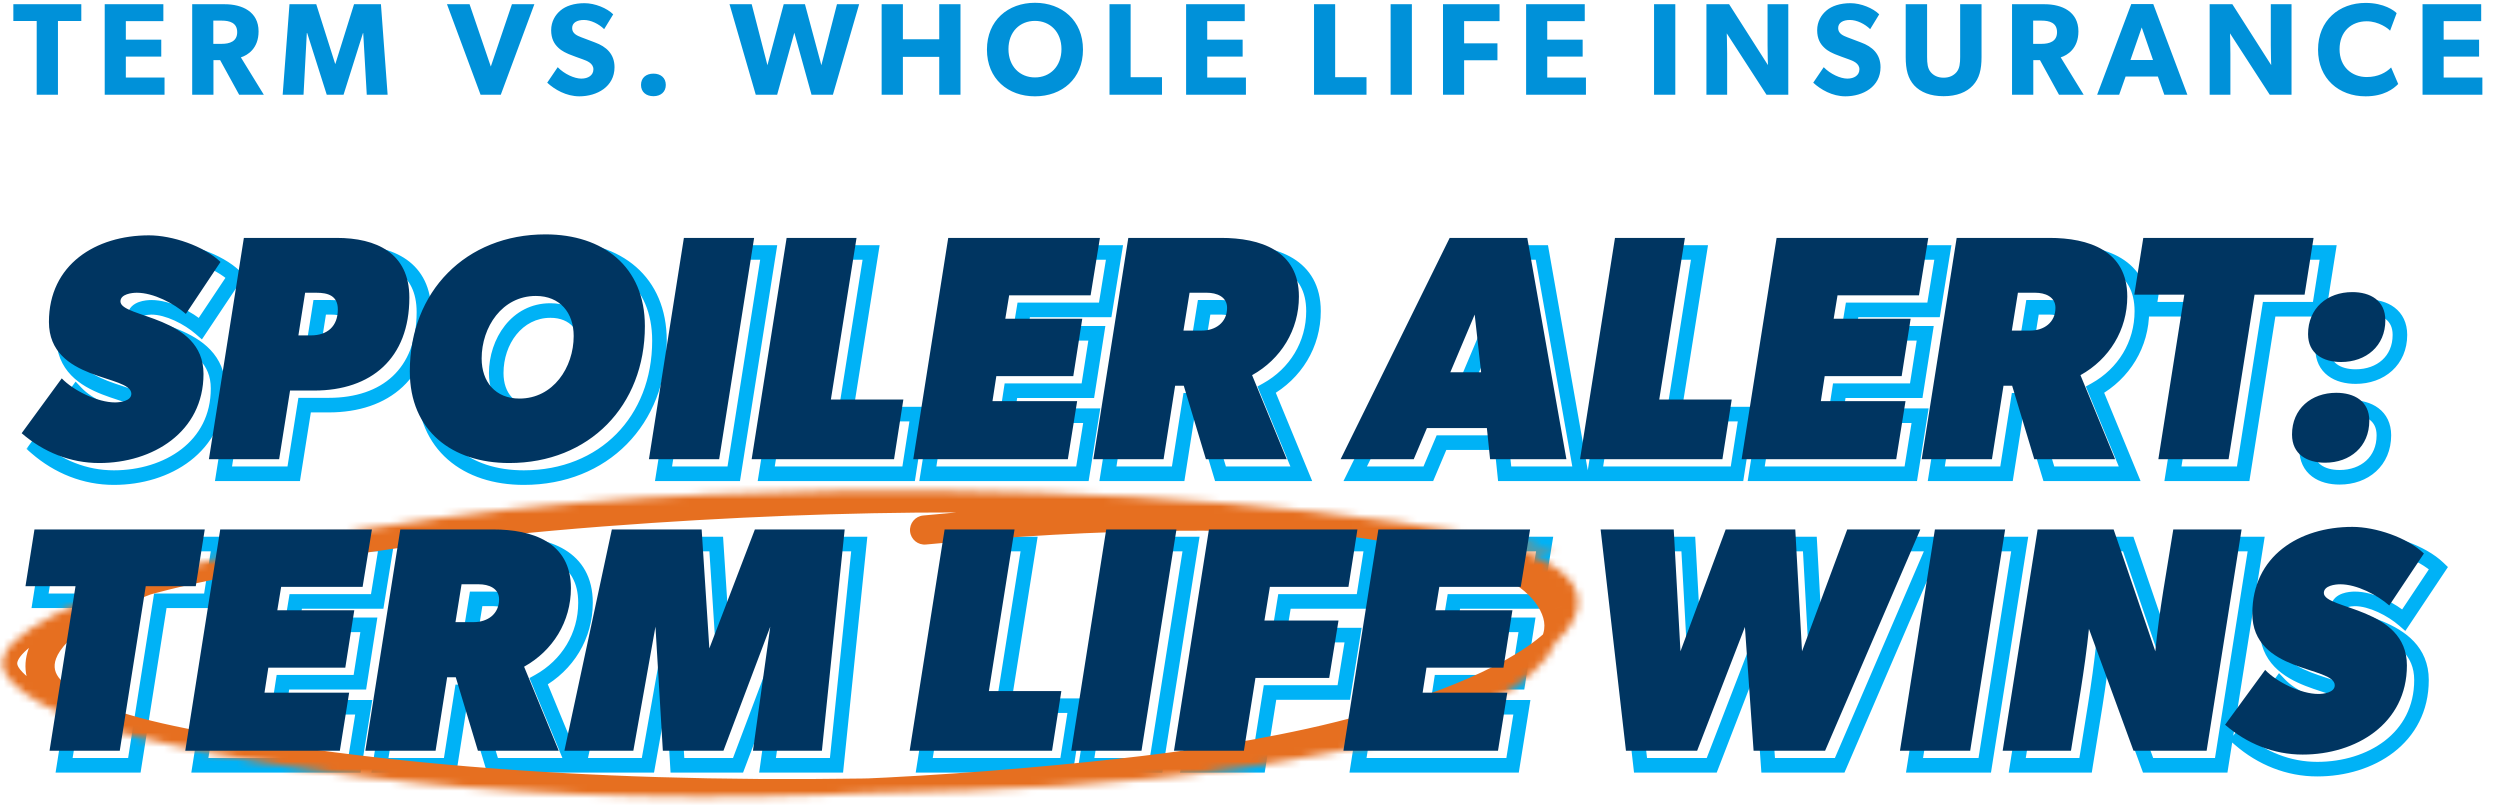
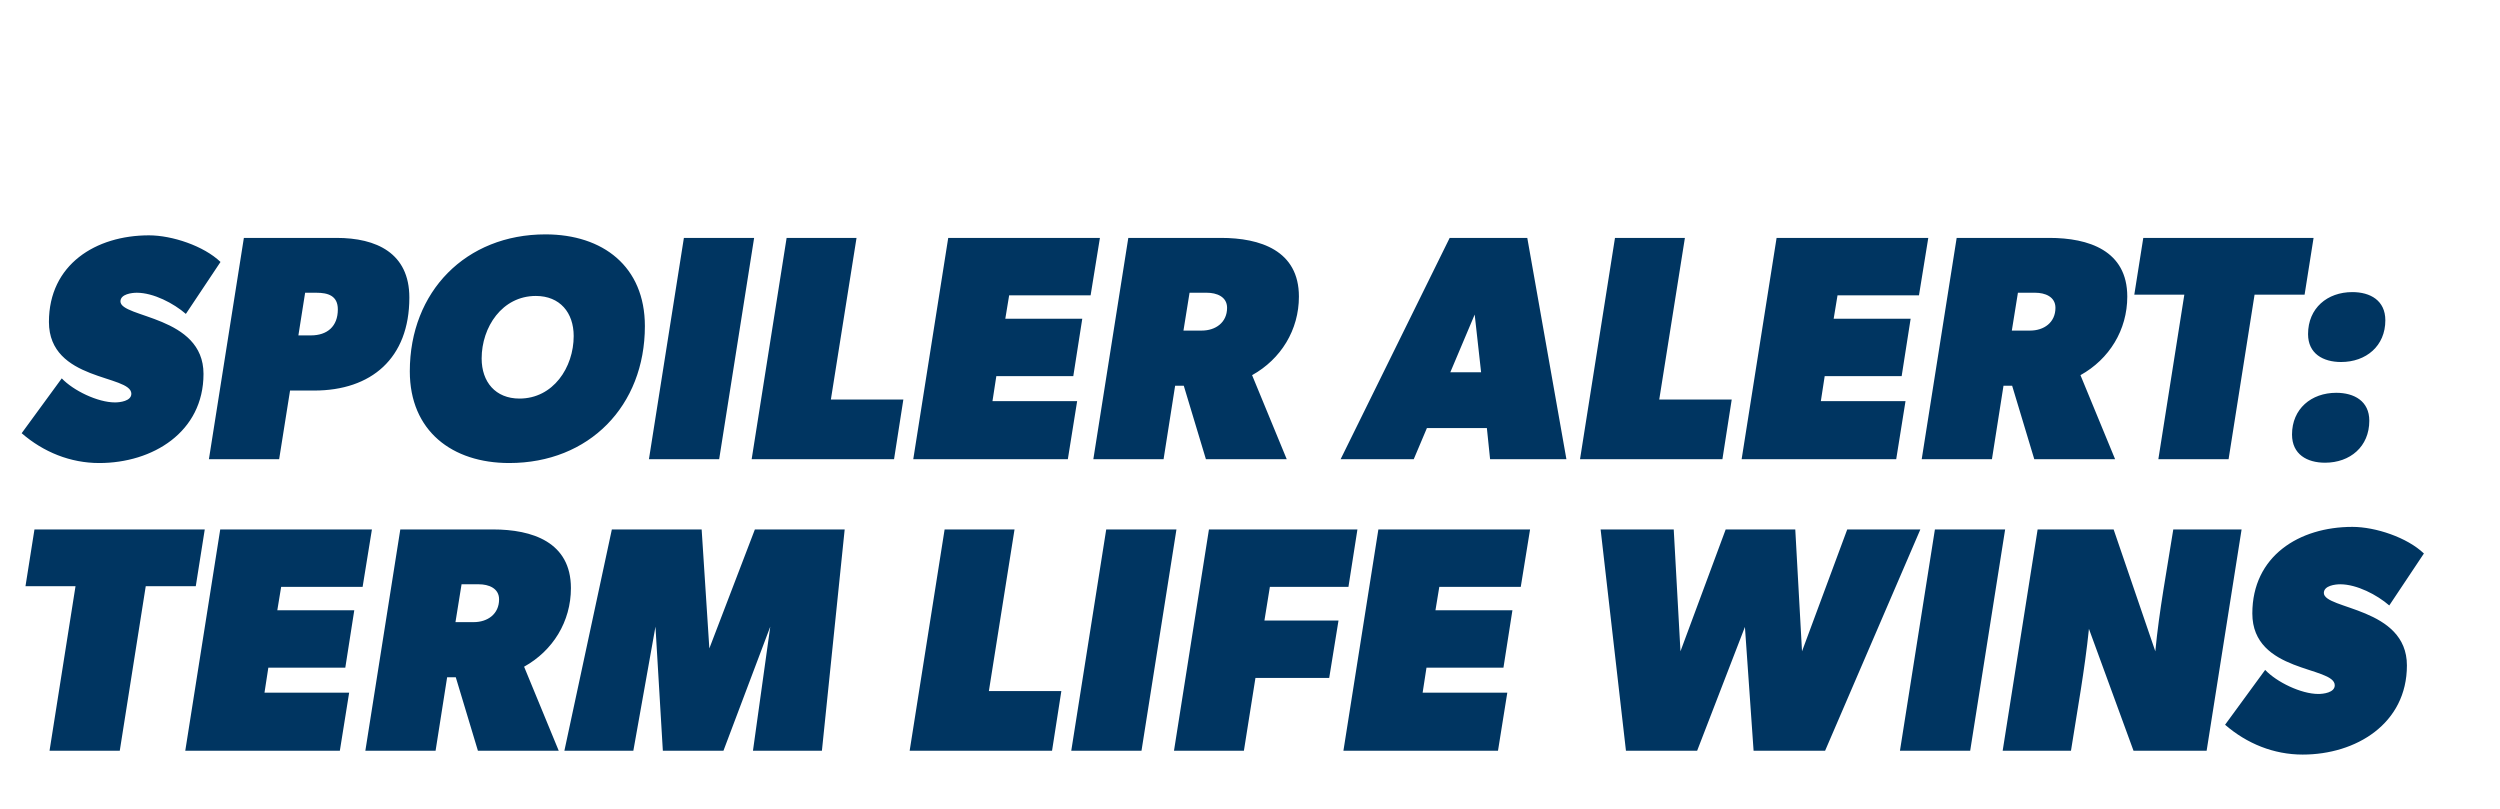
<svg xmlns="http://www.w3.org/2000/svg" width="343" height="111" viewBox="0 0 343 111" fill="none">
-   <path d="M11.155 2.884H7.951V13H5.035V2.884H1.831V0.58H11.155V2.884ZM22.575 13H14.367V0.58H22.413V2.902H17.265V5.44H22.125V7.762H17.265V10.642H22.575V13ZM36.197 13H32.813L30.203 8.248H29.285V13H26.369V0.58H30.833C33.209 0.58 35.477 1.588 35.477 4.306C35.477 6.664 33.965 7.582 33.047 7.87L36.197 13ZM32.543 4.414C32.543 3.118 31.499 2.83 30.419 2.83H29.267V6.016H30.419C31.499 6.016 32.543 5.692 32.543 4.414ZM53.182 13H50.32L49.834 4.54H49.798L47.134 13H44.83L42.148 4.54H42.094L41.644 13H38.782L39.718 0.58H43.39L45.982 8.752H46.018L48.574 0.58H52.264L53.182 13ZM73.315 0.58L68.707 13H65.935L61.327 0.58H64.423L67.339 9.13L70.237 0.58H73.315ZM84.312 9.22C84.312 11.902 81.9 13.216 79.488 13.216C77.688 13.216 76.086 12.28 75.078 11.344L76.518 9.22C77.418 10.156 78.804 10.786 79.758 10.786C80.694 10.786 81.414 10.336 81.414 9.508C81.414 8.662 80.496 8.338 79.956 8.14C79.416 7.942 78.48 7.618 78.066 7.438C77.76 7.294 77.13 7.06 76.59 6.538C76.05 6.034 75.618 5.314 75.618 4.144C75.618 2.956 76.194 2.02 76.914 1.426C77.616 0.832 78.75 0.436 80.19 0.436C81.63 0.436 83.286 1.12 84.132 1.966L82.89 4C82.17 3.28 81.054 2.74 80.118 2.74C79.182 2.74 78.498 3.1 78.498 3.856C78.498 4.612 79.2 4.9 79.758 5.116C80.298 5.332 81.216 5.656 81.612 5.818C83.196 6.394 84.312 7.42 84.312 9.22ZM91.348 11.65C91.348 12.622 90.646 13.198 89.656 13.198C88.648 13.198 87.946 12.622 87.946 11.65C87.946 10.678 88.648 10.102 89.656 10.102C90.646 10.102 91.348 10.678 91.348 11.65ZM117.874 0.58L114.274 13H111.34L108.982 4.486L106.624 13H103.69L100.09 0.58H103.132L105.292 8.95L107.524 0.58H110.44L112.69 8.95L114.832 0.58H117.874ZM131.779 13H128.863V7.798H123.877V13H120.961V0.58H123.877V5.386H128.863V0.58H131.779V13ZM148.585 6.808C148.585 10.822 145.687 13.216 141.997 13.216C138.307 13.216 135.409 10.822 135.409 6.808C135.409 2.794 138.307 0.382 141.997 0.382C145.687 0.382 148.585 2.794 148.585 6.808ZM145.633 6.736C145.633 4.378 144.067 2.866 141.997 2.866C139.927 2.866 138.361 4.36 138.361 6.736C138.361 9.112 139.927 10.624 141.997 10.624C144.067 10.624 145.633 9.112 145.633 6.736ZM159.425 13H152.225V0.58H155.123V10.588H159.425V13ZM170.941 13H162.733V0.58H170.779V2.902H165.631V5.44H170.491V7.762H165.631V10.642H170.941V13ZM187.485 13H180.285V0.58H183.183V10.588H187.485V13ZM193.709 13H190.793V0.58H193.709V13ZM205.737 2.902H200.877V5.944H205.449V8.266H200.877V13H197.979V0.58H205.737V2.902ZM217.591 13H209.383V0.58H217.429V2.902H212.281V5.44H217.141V7.762H212.281V10.642H217.591V13ZM229.852 13H226.936V0.58H229.852V13ZM245.353 13H242.365L236.911 4.576C236.911 4.576 236.965 6.07 236.965 7.384V13H234.121V0.58H237.235L242.563 8.932C242.563 8.932 242.509 7.528 242.509 6.214V0.58H245.353V13ZM258.009 9.22C258.009 11.902 255.597 13.216 253.185 13.216C251.385 13.216 249.783 12.28 248.775 11.344L250.215 9.22C251.115 10.156 252.501 10.786 253.455 10.786C254.391 10.786 255.111 10.336 255.111 9.508C255.111 8.662 254.193 8.338 253.653 8.14C253.113 7.942 252.177 7.618 251.763 7.438C251.457 7.294 250.827 7.06 250.287 6.538C249.747 6.034 249.315 5.314 249.315 4.144C249.315 2.956 249.891 2.02 250.611 1.426C251.313 0.832 252.447 0.436 253.887 0.436C255.327 0.436 256.983 1.12 257.829 1.966L256.587 4C255.867 3.28 254.751 2.74 253.815 2.74C252.879 2.74 252.195 3.1 252.195 3.856C252.195 4.612 252.897 4.9 253.455 5.116C253.995 5.332 254.913 5.656 255.309 5.818C256.893 6.394 258.009 7.42 258.009 9.22ZM271.867 7.816C271.867 9.562 271.561 10.768 270.679 11.722C269.815 12.658 268.465 13.198 266.665 13.198C264.847 13.198 263.515 12.658 262.633 11.722C261.769 10.768 261.463 9.562 261.463 7.816V0.58H264.397V7.816C264.397 8.698 264.469 9.382 264.883 9.886C265.279 10.354 265.855 10.66 266.665 10.66C267.475 10.66 268.051 10.354 268.447 9.886C268.861 9.382 268.933 8.698 268.933 7.816V0.58H271.867V7.816ZM285.879 13H282.495L279.885 8.248H278.967V13H276.051V0.58H280.515C282.891 0.58 285.159 1.588 285.159 4.306C285.159 6.664 283.647 7.582 282.729 7.87L285.879 13ZM282.225 4.414C282.225 3.118 281.181 2.83 280.101 2.83H278.949V6.016H280.101C281.181 6.016 282.225 5.692 282.225 4.414ZM300.11 13H296.942L296.06 10.498H291.632L290.75 13H287.726L292.406 0.562H295.43L300.11 13ZM295.394 8.23L293.846 3.766L292.298 8.23H295.394ZM314.398 13H311.41L305.956 4.576C305.956 4.576 306.01 6.07 306.01 7.384V13H303.166V0.58H306.28L311.608 8.932C311.608 8.932 311.554 7.528 311.554 6.214V0.58H314.398V13ZM329.034 11.524C328.404 12.172 327.09 13.216 324.552 13.216C320.898 13.216 318.036 10.804 318.036 6.808C318.036 2.794 320.934 0.4 324.552 0.4C327.108 0.4 328.494 1.462 328.818 1.804L327.918 4.216C327.684 3.91 326.352 2.92 324.714 2.92C322.608 2.92 320.988 4.324 320.988 6.754C320.988 9.184 322.68 10.57 324.714 10.57C326.262 10.57 327.378 9.958 328.062 9.256L329.034 11.524ZM340.581 13H332.373V0.58H340.419V2.902H335.271V5.44H340.131V7.762H335.271V10.642H340.581V13Z" fill="#0091D9" />
  <mask id="path-2-outside-1_3223_4787" maskUnits="userSpaceOnUse" x="3.426" y="33" width="333" height="74" fill="black">
    <rect fill="white" x="3.426" y="33" width="333" height="74" />
-     <path d="M27.501 45.068C25.829 43.616 23.057 42.164 20.769 42.164C20.109 42.164 18.525 42.34 18.525 43.352C18.525 45.64 29.921 45.288 29.921 53.296C29.921 61.304 22.925 65.528 15.621 65.528C11.661 65.528 7.965 64.032 4.973 61.436L10.473 53.912C12.057 55.584 15.401 57.212 17.777 57.212C18.437 57.212 20.021 57.036 20.021 56.024C20.021 53.384 8.713 54.352 8.713 46.168C8.713 38.292 15.137 34.288 22.441 34.288C25.609 34.288 29.965 35.74 32.253 37.94L27.501 45.068ZM58.163 42.824C58.163 51.184 52.927 55.584 45.095 55.584H41.795L40.299 65H30.663L35.459 34.64H48.175C53.631 34.64 58.163 36.708 58.163 42.824ZM48.351 44.452C48.351 42.56 46.987 42.164 45.403 42.164H43.863L42.939 48.016H44.655C46.899 48.016 48.351 46.784 48.351 44.452ZM90.478 46.74C90.478 57.696 82.822 65.528 71.866 65.528C64.034 65.528 58.226 61.128 58.226 52.944C58.226 41.988 65.926 34.156 76.838 34.156C84.714 34.156 90.478 38.556 90.478 46.74ZM80.71 48.104C80.71 44.892 78.818 42.604 75.518 42.604C70.898 42.604 68.082 46.872 68.082 51.184C68.082 54.396 69.974 56.684 73.274 56.684C77.894 56.684 80.71 52.416 80.71 48.104ZM105.466 34.64L100.67 65H91.034L95.83 34.64H105.466ZM125.94 56.816L124.664 65H105.128L109.924 34.64H119.516L115.996 56.816H125.94ZM152.908 34.64L151.632 42.516H140.456L139.928 45.728H150.488L149.256 53.604H138.696L138.168 57.036H149.784L148.508 65H127.3L132.096 34.64H152.908ZM180.211 42.692C180.211 47.268 177.747 51.272 173.787 53.472L178.539 65H167.451L164.415 54.924H163.227L161.643 65H152.007L156.803 34.64H169.519C174.887 34.64 180.211 36.356 180.211 42.692ZM170.355 44.232C170.355 42.692 168.903 42.164 167.583 42.164H165.207L164.371 47.356H166.879C168.771 47.356 170.355 46.256 170.355 44.232ZM216.911 65H206.439L205.999 60.732H197.771L195.967 65H185.935L200.895 34.64H211.543L216.911 65ZM205.207 53.076L204.327 45.156L200.983 53.076H205.207ZM239.592 56.816L238.316 65H218.78L223.576 34.64H233.168L229.648 56.816H239.592ZM266.56 34.64L265.284 42.516H254.108L253.58 45.728H264.14L262.908 53.604H252.348L251.82 57.036H263.436L262.16 65H240.952L245.748 34.64H266.56ZM293.863 42.692C293.863 47.268 291.399 51.272 287.439 53.472L292.191 65H281.103L278.067 54.924H276.879L275.295 65H265.659L270.455 34.64H283.171C288.539 34.64 293.863 36.356 293.863 42.692ZM284.007 44.232C284.007 42.692 282.555 42.164 281.235 42.164H278.859L278.023 47.356H280.531C282.423 47.356 284.007 46.256 284.007 44.232ZM319.422 34.64L318.19 42.428H311.326L307.762 65H298.126L301.69 42.428H294.826L296.058 34.64H319.422ZM329.269 45.948C329.269 49.468 326.629 51.668 323.197 51.668C320.733 51.668 318.665 50.524 318.665 47.84C318.665 44.276 321.305 42.076 324.737 42.076C327.201 42.076 329.269 43.22 329.269 45.948ZM327.069 59.72C327.069 63.284 324.429 65.484 320.997 65.484C318.533 65.484 316.465 64.34 316.465 61.612C316.465 58.092 319.105 55.892 322.537 55.892C325.001 55.892 327.069 57.036 327.069 59.72ZM30.092 74.64L28.86 82.428H21.996L18.432 105H8.796L12.36 82.428H5.496L6.728 74.64H30.092ZM53.027 74.64L51.751 82.516H40.575L40.047 85.728H50.607L49.375 93.604H38.815L38.287 97.036H49.903L48.627 105H27.419L32.215 74.64H53.027ZM80.33 82.692C80.33 87.268 77.866 91.272 73.906 93.472L78.658 105H67.57L64.534 94.924H63.346L61.762 105H52.126L56.922 74.64H69.638C75.006 74.64 80.33 76.356 80.33 82.692ZM70.474 84.232C70.474 82.692 69.022 82.164 67.702 82.164H65.326L64.49 87.356H66.998C68.89 87.356 70.474 86.256 70.474 84.232ZM117.89 74.64L114.766 105H105.306L107.682 87.972L101.258 105H92.942L91.93 87.972L88.894 105H79.434L85.946 74.64H98.266L99.322 90.964L105.57 74.64H117.89ZM147.617 96.816L146.341 105H126.805L131.601 74.64H141.193L137.673 96.816H147.617ZM163.409 74.64L158.613 105H148.977L153.773 74.64H163.409ZM188.239 74.64L187.007 82.516H176.227L175.479 87.136H185.643L184.367 95.012H174.247L172.663 105H163.071L167.867 74.64H188.239ZM211.925 74.64L210.649 82.516H199.473L198.945 85.728H209.505L208.273 93.604H197.713L197.185 97.036H208.801L207.525 105H186.317L191.113 74.64H211.925ZM265.472 74.64L252.404 105H242.592L241.404 88.016L234.848 105H225.08L221.604 74.64H231.636L232.56 91.36L238.764 74.64H248.312L249.236 91.36L255.44 74.64H265.472ZM277.105 74.64L272.309 105H262.673L267.469 74.64H277.105ZM309.546 74.64L304.75 105H294.718L288.602 88.28C288.03 93.868 287.018 99.412 286.138 105H276.766L281.562 74.64H291.99L297.71 91.36C298.238 85.772 299.294 80.228 300.174 74.64H309.546ZM329.808 85.068C328.136 83.616 325.364 82.164 323.076 82.164C322.416 82.164 320.832 82.34 320.832 83.352C320.832 85.64 332.228 85.288 332.228 93.296C332.228 101.304 325.232 105.528 317.928 105.528C313.968 105.528 310.272 104.032 307.28 101.436L312.78 93.912C314.364 95.584 317.708 97.212 320.084 97.212C320.744 97.212 322.328 97.036 322.328 96.024C322.328 93.384 311.02 94.352 311.02 86.168C311.02 78.292 317.444 74.288 324.748 74.288C327.916 74.288 332.272 75.74 334.56 77.94L329.808 85.068Z" />
  </mask>
-   <path d="M27.501 45.068L26.846 45.823L27.703 46.568L28.333 45.623L27.501 45.068ZM4.973 61.436L4.166 60.846L3.623 61.589L4.318 62.191L4.973 61.436ZM10.473 53.912L11.199 53.224L10.374 52.353L9.666 53.322L10.473 53.912ZM32.253 37.94L33.085 38.495L33.549 37.799L32.947 37.219L32.253 37.94ZM28.157 44.313C27.247 43.523 26.055 42.745 24.783 42.162C23.52 41.583 22.108 41.164 20.769 41.164V43.164C21.719 43.164 22.837 43.471 23.95 43.981C25.054 44.487 26.084 45.161 26.846 45.823L28.157 44.313ZM20.769 41.164C20.382 41.164 19.694 41.212 19.064 41.437C18.481 41.644 17.525 42.179 17.525 43.352H19.525C19.525 43.36 19.523 43.384 19.511 43.412C19.499 43.439 19.487 43.45 19.49 43.447C19.506 43.431 19.573 43.378 19.735 43.321C20.063 43.204 20.497 43.164 20.769 43.164V41.164ZM17.525 43.352C17.525 44.113 18.014 44.618 18.43 44.919C18.852 45.223 19.398 45.466 19.945 45.677C20.501 45.893 21.152 46.111 21.803 46.337C22.466 46.567 23.154 46.814 23.835 47.101C25.209 47.679 26.486 48.392 27.415 49.373C28.317 50.326 28.921 51.563 28.921 53.296H30.921C30.921 51.025 30.102 49.303 28.867 47.998C27.659 46.722 26.087 45.878 24.611 45.257C23.868 44.945 23.131 44.681 22.459 44.448C21.774 44.21 21.18 44.011 20.667 43.812C20.145 43.61 19.802 43.442 19.6 43.297C19.393 43.147 19.525 43.163 19.525 43.352H17.525ZM28.921 53.296C28.921 56.973 27.33 59.745 24.899 61.624C22.443 63.522 19.094 64.528 15.621 64.528V66.528C19.453 66.528 23.254 65.422 26.122 63.206C29.015 60.971 30.921 57.627 30.921 53.296H28.921ZM15.621 64.528C11.922 64.528 8.454 63.132 5.629 60.681L4.318 62.191C7.476 64.932 11.401 66.528 15.621 66.528V64.528ZM5.781 62.026L11.281 54.502L9.666 53.322L4.166 60.846L5.781 62.026ZM9.747 54.6C10.651 55.554 12 56.445 13.408 57.096C14.812 57.746 16.391 58.212 17.777 58.212V56.212C16.788 56.212 15.506 55.864 14.248 55.282C12.995 54.701 11.88 53.942 11.199 53.224L9.747 54.6ZM17.777 58.212C18.165 58.212 18.853 58.164 19.483 57.94C20.066 57.732 21.021 57.197 21.021 56.024H19.021C19.021 56.016 19.024 55.992 19.036 55.964C19.048 55.937 19.06 55.926 19.056 55.929C19.041 55.945 18.973 55.998 18.811 56.056C18.484 56.172 18.05 56.212 17.777 56.212V58.212ZM21.021 56.024C21.021 55.276 20.601 54.742 20.152 54.391C19.721 54.053 19.164 53.8 18.614 53.588C18.053 53.372 17.403 53.164 16.753 52.953C16.092 52.737 15.41 52.51 14.733 52.244C13.37 51.709 12.113 51.044 11.201 50.096C10.318 49.178 9.713 47.952 9.713 46.168H7.713C7.713 48.476 8.523 50.198 9.76 51.483C10.967 52.737 12.538 53.531 14.002 54.106C14.739 54.395 15.47 54.638 16.134 54.854C16.809 55.074 17.396 55.262 17.895 55.454C18.405 55.651 18.732 55.819 18.919 55.965C19.089 56.099 19.021 56.112 19.021 56.024H21.021ZM9.713 46.168C9.713 42.534 11.181 39.854 13.457 38.06C15.761 36.244 18.959 35.288 22.441 35.288V33.288C18.62 33.288 14.953 34.334 12.219 36.489C9.458 38.666 7.713 41.926 7.713 46.168H9.713ZM22.441 35.288C23.889 35.288 25.654 35.623 27.338 36.23C29.028 36.839 30.55 37.69 31.56 38.661L32.947 37.219C31.668 35.99 29.869 35.015 28.016 34.348C26.159 33.679 24.162 33.288 22.441 33.288V35.288ZM31.421 37.385L26.669 44.513L28.333 45.623L33.085 38.495L31.421 37.385ZM41.795 55.584V54.584H40.941L40.807 55.427L41.795 55.584ZM40.299 65V66H41.153L41.286 65.157L40.299 65ZM30.663 65L29.675 64.844L29.492 66H30.663V65ZM35.459 34.64V33.64H34.604L34.471 34.484L35.459 34.64ZM43.863 42.164V41.164H43.008L42.875 42.008L43.863 42.164ZM42.939 48.016L41.951 47.86L41.769 49.016H42.939V48.016ZM57.163 42.824C57.163 46.789 55.928 49.692 53.882 51.609C51.826 53.537 48.83 54.584 45.095 54.584V56.584C49.192 56.584 52.729 55.431 55.25 53.069C57.78 50.696 59.163 47.219 59.163 42.824H57.163ZM45.095 54.584H41.795V56.584H45.095V54.584ZM40.807 55.427L39.311 64.843L41.286 65.157L42.782 55.741L40.807 55.427ZM40.299 64H30.663V66H40.299V64ZM31.651 65.156L36.447 34.796L34.471 34.484L29.675 64.844L31.651 65.156ZM35.459 35.64H48.175V33.64H35.459V35.64ZM48.175 35.64C50.804 35.64 53.062 36.143 54.638 37.255C56.155 38.327 57.163 40.049 57.163 42.824H59.163C59.163 39.483 57.904 37.113 55.792 35.622C53.737 34.171 51.002 33.64 48.175 33.64V35.64ZM49.351 44.452C49.351 43.225 48.882 42.299 47.999 41.749C47.212 41.26 46.237 41.164 45.403 41.164V43.164C46.153 43.164 46.651 43.266 46.942 43.447C47.137 43.569 47.351 43.787 47.351 44.452H49.351ZM45.403 41.164H43.863V43.164H45.403V41.164ZM42.875 42.008L41.951 47.86L43.927 48.172L44.851 42.32L42.875 42.008ZM42.939 49.016H44.655V47.016H42.939V49.016ZM44.655 49.016C45.953 49.016 47.148 48.658 48.026 47.84C48.915 47.012 49.351 45.831 49.351 44.452H47.351C47.351 45.404 47.061 46.006 46.663 46.377C46.254 46.758 45.601 47.016 44.655 47.016V49.016ZM89.478 46.74C89.478 51.98 87.651 56.417 84.569 59.54C81.488 62.662 77.099 64.528 71.866 64.528V66.528C77.59 66.528 82.507 64.478 85.993 60.945C89.478 57.413 91.478 52.456 91.478 46.74H89.478ZM71.866 64.528C68.13 64.528 64.974 63.479 62.767 61.552C60.579 59.641 59.226 56.782 59.226 52.944H57.226C57.226 57.29 58.778 60.724 61.452 63.058C64.107 65.377 67.771 66.528 71.866 66.528V64.528ZM59.226 52.944C59.226 42.529 66.49 35.156 76.838 35.156V33.156C65.363 33.156 57.226 41.447 57.226 52.944H59.226ZM76.838 35.156C80.598 35.156 83.753 36.206 85.953 38.132C88.135 40.041 89.478 42.899 89.478 46.74H91.478C91.478 42.397 89.939 38.962 87.271 36.627C84.62 34.306 80.955 33.156 76.838 33.156V35.156ZM81.71 48.104C81.71 46.306 81.179 44.672 80.092 43.477C78.993 42.269 77.413 41.604 75.518 41.604V43.604C76.924 43.604 77.94 44.083 78.612 44.822C79.296 45.574 79.71 46.69 79.71 48.104H81.71ZM75.518 41.604C70.147 41.604 67.082 46.542 67.082 51.184H69.082C69.082 47.202 71.65 43.604 75.518 43.604V41.604ZM67.082 51.184C67.082 52.982 67.614 54.615 68.701 55.811C69.8 57.019 71.38 57.684 73.274 57.684V55.684C71.869 55.684 70.853 55.205 70.181 54.466C69.497 53.715 69.082 52.598 69.082 51.184H67.082ZM73.274 57.684C78.645 57.684 81.71 52.746 81.71 48.104H79.71C79.71 52.086 77.143 55.684 73.274 55.684V57.684ZM105.466 34.64L106.454 34.796L106.636 33.64H105.466V34.64ZM100.67 65V66H101.524L101.658 65.156L100.67 65ZM91.034 65L90.046 64.844L89.864 66H91.034V65ZM95.83 34.64V33.64H94.975L94.842 34.484L95.83 34.64ZM104.478 34.484L99.682 64.844L101.658 65.156L106.454 34.796L104.478 34.484ZM100.67 64H91.034V66H100.67V64ZM92.022 65.156L96.818 34.796L94.842 34.484L90.046 64.844L92.022 65.156ZM95.83 35.64H105.466V33.64H95.83V35.64ZM125.94 56.816L126.928 56.97L127.108 55.816H125.94V56.816ZM124.664 65V66H125.52L125.652 65.154L124.664 65ZM105.128 65L104.14 64.844L103.957 66H105.128V65ZM109.924 34.64V33.64H109.069L108.936 34.484L109.924 34.64ZM119.516 34.64L120.503 34.797L120.687 33.64H119.516V34.64ZM115.996 56.816L115.008 56.659L114.824 57.816H115.996V56.816ZM124.952 56.662L123.676 64.846L125.652 65.154L126.928 56.97L124.952 56.662ZM124.664 64H105.128V66H124.664V64ZM106.115 65.156L110.911 34.796L108.936 34.484L104.14 64.844L106.115 65.156ZM109.924 35.64H119.516V33.64H109.924V35.64ZM118.528 34.483L115.008 56.659L116.983 56.973L120.503 34.797L118.528 34.483ZM115.996 57.816H125.94V55.816H115.996V57.816ZM152.908 34.64L153.895 34.8L154.083 33.64H152.908V34.64ZM151.632 42.516V43.516H152.483L152.619 42.676L151.632 42.516ZM140.456 42.516V41.516H139.607L139.469 42.354L140.456 42.516ZM139.928 45.728L138.941 45.566L138.75 46.728H139.928V45.728ZM150.488 45.728L151.476 45.883L151.656 44.728H150.488V45.728ZM149.256 53.604V54.604H150.111L150.244 53.758L149.256 53.604ZM138.696 53.604V52.604H137.838L137.707 53.452L138.696 53.604ZM138.168 57.036L137.179 56.884L137.002 58.036H138.168V57.036ZM149.784 57.036L150.771 57.194L150.957 56.036H149.784V57.036ZM148.508 65V66H149.36L149.495 65.158L148.508 65ZM127.3 65L126.312 64.844L126.129 66H127.3V65ZM132.096 34.64V33.64H131.241L131.108 34.484L132.096 34.64ZM151.92 34.48L150.644 42.356L152.619 42.676L153.895 34.8L151.92 34.48ZM151.632 41.516H140.456V43.516H151.632V41.516ZM139.469 42.354L138.941 45.566L140.914 45.89L141.442 42.678L139.469 42.354ZM139.928 46.728H150.488V44.728H139.928V46.728ZM149.5 45.574L148.268 53.45L150.244 53.758L151.476 45.883L149.5 45.574ZM149.256 52.604H138.696V54.604H149.256V52.604ZM137.707 53.452L137.179 56.884L139.156 57.188L139.684 53.756L137.707 53.452ZM138.168 58.036H149.784V56.036H138.168V58.036ZM148.796 56.878L147.52 64.842L149.495 65.158L150.771 57.194L148.796 56.878ZM148.508 64H127.3V66H148.508V64ZM128.287 65.156L133.083 34.796L131.108 34.484L126.312 64.844L128.287 65.156ZM132.096 35.64H152.908V33.64H132.096V35.64ZM173.787 53.472L173.301 52.598L172.523 53.03L172.862 53.853L173.787 53.472ZM178.539 65V66H180.032L179.463 64.619L178.539 65ZM167.451 65L166.493 65.288L166.708 66H167.451V65ZM164.415 54.924L165.372 54.636L165.158 53.924H164.415V54.924ZM163.227 54.924V53.924H162.372L162.239 54.769L163.227 54.924ZM161.643 65V66H162.498L162.63 65.155L161.643 65ZM152.007 65L151.019 64.844L150.836 66H152.007V65ZM156.803 34.64V33.64H155.948L155.815 34.484L156.803 34.64ZM165.207 42.164V41.164H164.355L164.219 42.005L165.207 42.164ZM164.371 47.356L163.383 47.197L163.197 48.356H164.371V47.356ZM179.211 42.692C179.211 46.89 176.956 50.567 173.301 52.598L174.272 54.346C178.537 51.977 181.211 47.646 181.211 42.692H179.211ZM172.862 53.853L177.614 65.381L179.463 64.619L174.711 53.091L172.862 53.853ZM178.539 64H167.451V66H178.539V64ZM168.408 64.712L165.372 54.636L163.457 55.212L166.493 65.288L168.408 64.712ZM164.415 53.924H163.227V55.924H164.415V53.924ZM162.239 54.769L160.655 64.845L162.63 65.155L164.214 55.079L162.239 54.769ZM161.643 64H152.007V66H161.643V64ZM152.994 65.156L157.79 34.796L155.815 34.484L151.019 64.844L152.994 65.156ZM156.803 35.64H169.519V33.64H156.803V35.64ZM169.519 35.64C172.127 35.64 174.584 36.062 176.357 37.144C178.054 38.179 179.211 39.864 179.211 42.692H181.211C181.211 39.184 179.705 36.843 177.398 35.436C175.168 34.076 172.278 33.64 169.519 33.64V35.64ZM171.355 44.232C171.355 43.081 170.781 42.257 169.987 41.769C169.247 41.314 168.351 41.164 167.583 41.164V43.164C168.134 43.164 168.624 43.278 168.94 43.472C169.202 43.633 169.355 43.843 169.355 44.232H171.355ZM167.583 41.164H165.207V43.164H167.583V41.164ZM164.219 42.005L163.383 47.197L165.358 47.515L166.194 42.323L164.219 42.005ZM164.371 48.356H166.879V46.356H164.371V48.356ZM166.879 48.356C168.009 48.356 169.12 48.028 169.967 47.321C170.835 46.596 171.355 45.53 171.355 44.232H169.355C169.355 44.958 169.082 45.454 168.685 45.785C168.267 46.134 167.64 46.356 166.879 46.356V48.356ZM216.911 65V66H218.103L217.896 64.826L216.911 65ZM206.439 65L205.444 65.103L205.537 66H206.439V65ZM205.999 60.732L206.994 60.63L206.901 59.732H205.999V60.732ZM197.771 60.732V59.732H197.108L196.85 60.343L197.771 60.732ZM195.967 65V66H196.63L196.888 65.389L195.967 65ZM185.935 65L185.038 64.558L184.328 66H185.935V65ZM200.895 34.64V33.64H200.273L199.998 34.198L200.895 34.64ZM211.543 34.64L212.528 34.466L212.382 33.64H211.543V34.64ZM205.207 53.076V54.076H206.324L206.201 52.966L205.207 53.076ZM204.327 45.156L205.321 45.046L204.897 41.234L203.406 44.767L204.327 45.156ZM200.983 53.076L200.062 52.687L199.475 54.076H200.983V53.076ZM216.911 64H206.439V66H216.911V64ZM207.434 64.897L206.994 60.63L205.004 60.834L205.444 65.103L207.434 64.897ZM205.999 59.732H197.771V61.732H205.999V59.732ZM196.85 60.343L195.046 64.611L196.888 65.389L198.692 61.121L196.85 60.343ZM195.967 64H185.935V66H195.967V64ZM186.832 65.442L201.792 35.082L199.998 34.198L185.038 64.558L186.832 65.442ZM200.895 35.64H211.543V33.64H200.895V35.64ZM210.558 34.814L215.926 65.174L217.896 64.826L212.528 34.466L210.558 34.814ZM206.201 52.966L205.321 45.046L203.333 45.266L204.213 53.186L206.201 52.966ZM203.406 44.767L200.062 52.687L201.904 53.465L205.248 45.545L203.406 44.767ZM200.983 54.076H205.207V52.076H200.983V54.076ZM239.592 56.816L240.58 56.97L240.76 55.816H239.592V56.816ZM238.316 65V66H239.172L239.304 65.154L238.316 65ZM218.78 65L217.792 64.844L217.61 66H218.78V65ZM223.576 34.64V33.64H222.722L222.588 34.484L223.576 34.64ZM233.168 34.64L234.156 34.797L234.339 33.64H233.168V34.64ZM229.648 56.816L228.66 56.659L228.477 57.816H229.648V56.816ZM238.604 56.662L237.328 64.846L239.304 65.154L240.58 56.97L238.604 56.662ZM238.316 64H218.78V66H238.316V64ZM219.768 65.156L224.564 34.796L222.588 34.484L217.792 64.844L219.768 65.156ZM223.576 35.64H233.168V33.64H223.576V35.64ZM232.18 34.483L228.66 56.659L230.636 56.973L234.156 34.797L232.18 34.483ZM229.648 57.816H239.592V55.816H229.648V57.816ZM266.56 34.64L267.547 34.8L267.735 33.64H266.56V34.64ZM265.284 42.516V43.516H266.135L266.271 42.676L265.284 42.516ZM254.108 42.516V41.516H253.259L253.121 42.354L254.108 42.516ZM253.58 45.728L252.593 45.566L252.402 46.728H253.58V45.728ZM264.14 45.728L265.128 45.883L265.309 44.728H264.14V45.728ZM262.908 53.604V54.604H263.764L263.896 53.758L262.908 53.604ZM252.348 53.604V52.604H251.49L251.36 53.452L252.348 53.604ZM251.82 57.036L250.832 56.884L250.654 58.036H251.82V57.036ZM263.436 57.036L264.423 57.194L264.609 56.036H263.436V57.036ZM262.16 65V66H263.012L263.147 65.158L262.16 65ZM240.952 65L239.964 64.844L239.782 66H240.952V65ZM245.748 34.64V33.64H244.893L244.76 34.484L245.748 34.64ZM265.573 34.48L264.297 42.356L266.271 42.676L267.547 34.8L265.573 34.48ZM265.284 41.516H254.108V43.516H265.284V41.516ZM253.121 42.354L252.593 45.566L254.567 45.89L255.095 42.678L253.121 42.354ZM253.58 46.728H264.14V44.728H253.58V46.728ZM263.152 45.574L261.92 53.45L263.896 53.758L265.128 45.883L263.152 45.574ZM262.908 52.604H252.348V54.604H262.908V52.604ZM251.36 53.452L250.832 56.884L252.808 57.188L253.336 53.756L251.36 53.452ZM251.82 58.036H263.436V56.036H251.82V58.036ZM262.449 56.878L261.173 64.842L263.147 65.158L264.423 57.194L262.449 56.878ZM262.16 64H240.952V66H262.16V64ZM241.94 65.156L246.736 34.796L244.76 34.484L239.964 64.844L241.94 65.156ZM245.748 35.64H266.56V33.64H245.748V35.64ZM287.439 53.472L286.953 52.598L286.175 53.03L286.514 53.853L287.439 53.472ZM292.191 65V66H293.685L293.115 64.619L292.191 65ZM281.103 65L280.145 65.288L280.36 66H281.103V65ZM278.067 54.924L279.024 54.636L278.81 53.924H278.067V54.924ZM276.879 54.924V53.924H276.024L275.891 54.769L276.879 54.924ZM275.295 65V66H276.15L276.283 65.155L275.295 65ZM265.659 65L264.671 64.844L264.489 66H265.659V65ZM270.455 34.64V33.64H269.601L269.467 34.484L270.455 34.64ZM278.859 42.164V41.164H278.007L277.872 42.005L278.859 42.164ZM278.023 47.356L277.036 47.197L276.849 48.356H278.023V47.356ZM292.863 42.692C292.863 46.89 290.609 50.567 286.953 52.598L287.925 54.346C292.189 51.977 294.863 47.646 294.863 42.692H292.863ZM286.514 53.853L291.266 65.381L293.115 64.619L288.363 53.091L286.514 53.853ZM292.191 64H281.103V66H292.191V64ZM282.06 64.712L279.024 54.636L277.109 55.212L280.145 65.288L282.06 64.712ZM278.067 53.924H276.879V55.924H278.067V53.924ZM275.891 54.769L274.307 64.845L276.283 65.155L277.867 55.079L275.891 54.769ZM275.295 64H265.659V66H275.295V64ZM266.647 65.156L271.443 34.796L269.467 34.484L264.671 64.844L266.647 65.156ZM270.455 35.64H283.171V33.64H270.455V35.64ZM283.171 35.64C285.779 35.64 288.236 36.062 290.009 37.144C291.706 38.179 292.863 39.864 292.863 42.692H294.863C294.863 39.184 293.357 36.843 291.051 35.436C288.82 34.076 285.931 33.64 283.171 33.64V35.64ZM285.007 44.232C285.007 43.081 284.434 42.257 283.64 41.769C282.9 41.314 282.003 41.164 281.235 41.164V43.164C281.787 43.164 282.276 43.278 282.592 43.472C282.854 43.633 283.007 43.843 283.007 44.232H285.007ZM281.235 41.164H278.859V43.164H281.235V41.164ZM277.872 42.005L277.036 47.197L279.01 47.515L279.846 42.323L277.872 42.005ZM278.023 48.356H280.531V46.356H278.023V48.356ZM280.531 48.356C281.661 48.356 282.772 48.028 283.619 47.321C284.487 46.596 285.007 45.53 285.007 44.232H283.007C283.007 44.958 282.735 45.454 282.338 45.785C281.92 46.134 281.292 46.356 280.531 46.356V48.356ZM319.422 34.64L320.41 34.796L320.592 33.64H319.422V34.64ZM318.19 42.428V43.428H319.044L319.178 42.584L318.19 42.428ZM311.326 42.428V41.428H310.471L310.338 42.272L311.326 42.428ZM307.762 65V66H308.616L308.75 65.156L307.762 65ZM298.126 65L297.138 64.844L296.956 66H298.126V65ZM301.69 42.428L302.678 42.584L302.86 41.428H301.69V42.428ZM294.826 42.428L293.838 42.272L293.655 43.428H294.826V42.428ZM296.058 34.64V33.64H295.204L295.07 34.484L296.058 34.64ZM318.434 34.484L317.202 42.272L319.178 42.584L320.41 34.796L318.434 34.484ZM318.19 41.428H311.326V43.428H318.19V41.428ZM310.338 42.272L306.774 64.844L308.75 65.156L312.314 42.584L310.338 42.272ZM307.762 64H298.126V66H307.762V64ZM299.114 65.156L302.678 42.584L300.702 42.272L297.138 64.844L299.114 65.156ZM301.69 41.428H294.826V43.428H301.69V41.428ZM295.814 42.584L297.046 34.796L295.07 34.484L293.838 42.272L295.814 42.584ZM296.058 35.64H319.422V33.64H296.058V35.64ZM328.269 45.948C328.269 47.442 327.716 48.598 326.847 49.388C325.968 50.187 324.701 50.668 323.197 50.668V52.668C325.124 52.668 326.893 52.049 328.192 50.868C329.501 49.678 330.269 47.974 330.269 45.948H328.269ZM323.197 50.668C322.101 50.668 321.205 50.411 320.608 49.962C320.052 49.543 319.665 48.892 319.665 47.84H317.665C317.665 49.472 318.311 50.735 319.405 51.559C320.458 52.353 321.829 52.668 323.197 52.668V50.668ZM319.665 47.84C319.665 46.32 320.22 45.153 321.088 44.36C321.967 43.557 323.232 43.076 324.737 43.076V41.076C322.809 41.076 321.038 41.695 319.739 42.883C318.429 44.081 317.665 45.796 317.665 47.84H319.665ZM324.737 43.076C325.833 43.076 326.726 43.333 327.321 43.785C327.876 44.207 328.269 44.869 328.269 45.948H330.269C330.269 44.299 329.627 43.025 328.532 42.193C327.477 41.391 326.104 41.076 324.737 41.076V43.076ZM326.069 59.72C326.069 61.24 325.513 62.407 324.645 63.2C323.766 64.003 322.501 64.484 320.997 64.484V66.484C322.924 66.484 324.695 65.865 325.994 64.677C327.304 63.479 328.069 61.764 328.069 59.72H326.069ZM320.997 64.484C319.9 64.484 319.007 64.227 318.412 63.775C317.857 63.353 317.465 62.691 317.465 61.612H315.465C315.465 63.261 316.106 64.535 317.201 65.367C318.256 66.169 319.629 66.484 320.997 66.484V64.484ZM317.465 61.612C317.465 60.118 318.017 58.962 318.886 58.172C319.765 57.373 321.032 56.892 322.537 56.892V54.892C320.609 54.892 318.84 55.511 317.541 56.692C316.232 57.882 315.465 59.586 315.465 61.612H317.465ZM322.537 56.892C323.633 56.892 324.528 57.149 325.125 57.598C325.681 58.017 326.069 58.669 326.069 59.72H328.069C328.069 58.087 327.422 56.825 326.328 56.001C325.275 55.207 323.905 54.892 322.537 54.892V56.892ZM30.092 74.64L31.079 74.796L31.262 73.64H30.092V74.64ZM28.86 82.428V83.428H29.714L29.847 82.584L28.86 82.428ZM21.996 82.428V81.428H21.141L21.008 82.272L21.996 82.428ZM18.432 105V106H19.286L19.419 105.156L18.432 105ZM8.796 105L7.808 104.844L7.625 106H8.796V105ZM12.36 82.428L13.348 82.584L13.53 81.428H12.36V82.428ZM5.496 82.428L4.508 82.272L4.325 83.428H5.496V82.428ZM6.728 74.64V73.64H5.873L5.74 74.484L6.728 74.64ZM29.104 74.484L27.872 82.272L29.847 82.584L31.079 74.796L29.104 74.484ZM28.86 81.428H21.996V83.428H28.86V81.428ZM21.008 82.272L17.444 104.844L19.419 105.156L22.983 82.584L21.008 82.272ZM18.432 104H8.796V106H18.432V104ZM9.783 105.156L13.348 82.584L11.372 82.272L7.808 104.844L9.783 105.156ZM12.36 81.428H5.496V83.428H12.36V81.428ZM6.483 82.584L7.715 74.796L5.74 74.484L4.508 82.272L6.483 82.584ZM6.728 75.64H30.092V73.64H6.728V75.64ZM53.027 74.64L54.014 74.8L54.202 73.64H53.027V74.64ZM51.751 82.516V83.516H52.602L52.738 82.676L51.751 82.516ZM40.575 82.516V81.516H39.726L39.588 82.354L40.575 82.516ZM40.047 85.728L39.06 85.566L38.869 86.728H40.047V85.728ZM50.607 85.728L51.595 85.882L51.775 84.728H50.607V85.728ZM49.375 93.604V94.604H50.23L50.363 93.758L49.375 93.604ZM38.815 93.604V92.604H37.957L37.826 93.452L38.815 93.604ZM38.287 97.036L37.298 96.884L37.121 98.036H38.287V97.036ZM49.903 97.036L50.89 97.194L51.076 96.036H49.903V97.036ZM48.627 105V106H49.479L49.614 105.158L48.627 105ZM27.419 105L26.431 104.844L26.248 106H27.419V105ZM32.215 74.64V73.64H31.36L31.227 74.484L32.215 74.64ZM52.04 74.48L50.764 82.356L52.738 82.676L54.014 74.8L52.04 74.48ZM51.751 81.516H40.575V83.516H51.751V81.516ZM39.588 82.354L39.06 85.566L41.033 85.89L41.562 82.678L39.588 82.354ZM40.047 86.728H50.607V84.728H40.047V86.728ZM49.619 85.573L48.387 93.45L50.363 93.758L51.595 85.882L49.619 85.573ZM49.375 92.604H38.815V94.604H49.375V92.604ZM37.826 93.452L37.298 96.884L39.275 97.188L39.803 93.756L37.826 93.452ZM38.287 98.036H49.903V96.036H38.287V98.036ZM48.915 96.878L47.639 104.842L49.614 105.158L50.89 97.194L48.915 96.878ZM48.627 104H27.419V106H48.627V104ZM28.407 105.156L33.203 74.796L31.227 74.484L26.431 104.844L28.407 105.156ZM32.215 75.64H53.027V73.64H32.215V75.64ZM73.906 93.472L73.42 92.598L72.642 93.03L72.981 93.853L73.906 93.472ZM78.658 105V106H80.152L79.582 104.619L78.658 105ZM67.57 105L66.612 105.288L66.827 106H67.57V105ZM64.534 94.924L65.491 94.635L65.277 93.924H64.534V94.924ZM63.346 94.924V93.924H62.491L62.358 94.769L63.346 94.924ZM61.762 105V106H62.617L62.75 105.155L61.762 105ZM52.126 105L51.138 104.844L50.955 106H52.126V105ZM56.922 74.64V73.64H56.067L55.934 74.484L56.922 74.64ZM65.326 82.164V81.164H64.474L64.338 82.005L65.326 82.164ZM64.49 87.356L63.502 87.197L63.316 88.356H64.49V87.356ZM79.33 82.692C79.33 86.89 77.076 90.567 73.42 92.598L74.391 94.346C78.656 91.977 81.33 87.646 81.33 82.692H79.33ZM72.981 93.853L77.733 105.381L79.582 104.619L74.83 93.091L72.981 93.853ZM78.658 104H67.57V106H78.658V104ZM68.527 104.712L65.491 94.635L63.576 95.213L66.612 105.288L68.527 104.712ZM64.534 93.924H63.346V95.924H64.534V93.924ZM62.358 94.769L60.774 104.845L62.75 105.155L64.334 95.079L62.358 94.769ZM61.762 104H52.126V106H61.762V104ZM53.114 105.156L57.91 74.796L55.934 74.484L51.138 104.844L53.114 105.156ZM56.922 75.64H69.638V73.64H56.922V75.64ZM69.638 75.64C72.246 75.64 74.703 76.062 76.476 77.144C78.173 78.179 79.33 79.864 79.33 82.692H81.33C81.33 79.184 79.824 76.843 77.517 75.436C75.287 74.076 72.397 73.64 69.638 73.64V75.64ZM71.474 84.232C71.474 83.081 70.9 82.257 70.106 81.769C69.366 81.314 68.47 81.164 67.702 81.164V83.164C68.254 83.164 68.743 83.278 69.059 83.472C69.321 83.633 69.474 83.843 69.474 84.232H71.474ZM67.702 81.164H65.326V83.164H67.702V81.164ZM64.338 82.005L63.502 87.197L65.477 87.515L66.313 82.323L64.338 82.005ZM64.49 88.356H66.998V86.356H64.49V88.356ZM66.998 88.356C68.128 88.356 69.239 88.028 70.086 87.321C70.954 86.596 71.474 85.53 71.474 84.232H69.474C69.474 84.958 69.201 85.454 68.804 85.785C68.386 86.134 67.759 86.356 66.998 86.356V88.356ZM117.89 74.64L118.885 74.742L118.998 73.64H117.89V74.64ZM114.766 105V106H115.669L115.761 105.102L114.766 105ZM105.306 105L104.316 104.862L104.157 106H105.306V105ZM107.682 87.972L108.673 88.11L106.747 87.619L107.682 87.972ZM101.258 105V106H101.95L102.194 105.353L101.258 105ZM92.942 105L91.944 105.059L92 106H92.942V105ZM91.93 87.972L92.928 87.913L90.946 87.796L91.93 87.972ZM88.894 105V106H89.732L89.879 105.176L88.894 105ZM79.434 105L78.457 104.79L78.197 106H79.434V105ZM85.946 74.64V73.64H85.138L84.969 74.43L85.946 74.64ZM98.266 74.64L99.264 74.575L99.204 73.64H98.266V74.64ZM99.322 90.964L98.324 91.029L100.256 91.322L99.322 90.964ZM105.57 74.64V73.64H104.882L104.636 74.282L105.57 74.64ZM116.896 74.538L113.772 104.898L115.761 105.102L118.885 74.742L116.896 74.538ZM114.766 104H105.306V106H114.766V104ZM106.297 105.138L108.673 88.11L106.692 87.834L104.316 104.862L106.297 105.138ZM106.747 87.619L100.323 104.647L102.194 105.353L108.618 88.325L106.747 87.619ZM101.258 104H92.942V106H101.258V104ZM93.941 104.941L92.928 87.913L90.932 88.031L91.944 105.059L93.941 104.941ZM90.946 87.796L87.91 104.824L89.879 105.176L92.915 88.147L90.946 87.796ZM88.894 104H79.434V106H88.894V104ZM80.412 105.21L86.924 74.85L84.969 74.43L78.457 104.79L80.412 105.21ZM85.946 75.64H98.266V73.64H85.946V75.64ZM97.268 74.705L98.324 91.029L100.32 90.899L99.264 74.575L97.268 74.705ZM100.256 91.322L106.504 74.998L104.636 74.282L98.388 90.606L100.256 91.322ZM105.57 75.64H117.89V73.64H105.57V75.64ZM147.617 96.816L148.605 96.97L148.785 95.816H147.617V96.816ZM146.341 105V106H147.198L147.329 105.154L146.341 105ZM126.805 105L125.818 104.844L125.635 106H126.805V105ZM131.601 74.64V73.64H130.747L130.614 74.484L131.601 74.64ZM141.193 74.64L142.181 74.797L142.365 73.64H141.193V74.64ZM137.673 96.816L136.686 96.659L136.502 97.816H137.673V96.816ZM146.629 96.662L145.353 104.846L147.329 105.154L148.605 96.97L146.629 96.662ZM146.341 104H126.805V106H146.341V104ZM127.793 105.156L132.589 74.796L130.614 74.484L125.818 104.844L127.793 105.156ZM131.601 75.64H141.193V73.64H131.601V75.64ZM140.206 74.483L136.686 96.659L138.661 96.973L142.181 74.797L140.206 74.483ZM137.673 97.816H147.617V95.816H137.673V97.816ZM163.409 74.64L164.397 74.796L164.58 73.64H163.409V74.64ZM158.613 105V106H159.468L159.601 105.156L158.613 105ZM148.977 105L147.99 104.844L147.807 106H148.977V105ZM153.773 74.64V73.64H152.919L152.786 74.484L153.773 74.64ZM162.422 74.484L157.626 104.844L159.601 105.156L164.397 74.796L162.422 74.484ZM158.613 104H148.977V106H158.613V104ZM149.965 105.156L154.761 74.796L152.786 74.484L147.99 104.844L149.965 105.156ZM153.773 75.64H163.409V73.64H153.773V75.64ZM188.239 74.64L189.227 74.794L189.408 73.64H188.239V74.64ZM187.007 82.516V83.516H187.863L187.995 82.671L187.007 82.516ZM176.227 82.516V81.516H175.376L175.24 82.356L176.227 82.516ZM175.479 87.136L174.492 86.976L174.304 88.136H175.479V87.136ZM185.643 87.136L186.63 87.296L186.818 86.136H185.643V87.136ZM184.367 95.012V96.012H185.218L185.354 95.172L184.367 95.012ZM174.247 95.012V94.012H173.393L173.259 94.855L174.247 95.012ZM172.663 105V106H173.517L173.651 105.157L172.663 105ZM163.071 105L162.083 104.844L161.901 106H163.071V105ZM167.867 74.64V73.64H167.013L166.879 74.484L167.867 74.64ZM187.251 74.486L186.019 82.362L187.995 82.671L189.227 74.794L187.251 74.486ZM187.007 81.516H176.227V83.516H187.007V81.516ZM175.24 82.356L174.492 86.976L176.466 87.296L177.214 82.676L175.24 82.356ZM175.479 88.136H185.643V86.136H175.479V88.136ZM184.656 86.976L183.38 94.852L185.354 95.172L186.63 87.296L184.656 86.976ZM184.367 94.012H174.247V96.012H184.367V94.012ZM173.259 94.855L171.675 104.843L173.651 105.157L175.235 95.169L173.259 94.855ZM172.663 104H163.071V106H172.663V104ZM164.059 105.156L168.855 74.796L166.879 74.484L162.083 104.844L164.059 105.156ZM167.867 75.64H188.239V73.64H167.867V75.64ZM211.925 74.64L212.912 74.8L213.1 73.64H211.925V74.64ZM210.649 82.516V83.516H211.5L211.636 82.676L210.649 82.516ZM199.473 82.516V81.516H198.624L198.486 82.354L199.473 82.516ZM198.945 85.728L197.958 85.566L197.767 86.728H198.945V85.728ZM209.505 85.728L210.493 85.882L210.674 84.728H209.505V85.728ZM208.273 93.604V94.604H209.129L209.261 93.758L208.273 93.604ZM197.713 93.604V92.604H196.855L196.725 93.452L197.713 93.604ZM197.185 97.036L196.197 96.884L196.02 98.036H197.185V97.036ZM208.801 97.036L209.789 97.194L209.974 96.036H208.801V97.036ZM207.525 105V106H208.378L208.513 105.158L207.525 105ZM186.317 105L185.329 104.844L185.147 106H186.317V105ZM191.113 74.64V73.64H190.259L190.125 74.484L191.113 74.64ZM210.938 74.48L209.662 82.356L211.636 82.676L212.912 74.8L210.938 74.48ZM210.649 81.516H199.473V83.516H210.649V81.516ZM198.486 82.354L197.958 85.566L199.932 85.89L200.46 82.678L198.486 82.354ZM198.945 86.728H209.505V84.728H198.945V86.728ZM208.517 85.573L207.285 93.45L209.261 93.758L210.493 85.882L208.517 85.573ZM208.273 92.604H197.713V94.604H208.273V92.604ZM196.725 93.452L196.197 96.884L198.174 97.188L198.702 93.756L196.725 93.452ZM197.185 98.036H208.801V96.036H197.185V98.036ZM207.814 96.878L206.538 104.842L208.513 105.158L209.789 97.194L207.814 96.878ZM207.525 104H186.317V106H207.525V104ZM187.305 105.156L192.101 74.796L190.125 74.484L185.329 104.844L187.305 105.156ZM191.113 75.64H211.925V73.64H191.113V75.64ZM265.472 74.64L266.391 75.035L266.991 73.64H265.472V74.64ZM252.404 105V106H253.062L253.323 105.395L252.404 105ZM242.592 105L241.595 105.07L241.66 106H242.592V105ZM241.404 88.016L242.402 87.946L240.471 87.656L241.404 88.016ZM234.848 105V106H235.534L235.781 105.36L234.848 105ZM225.08 105L224.087 105.114L224.188 106H225.08V105ZM221.604 74.64V73.64H220.483L220.611 74.754L221.604 74.64ZM231.636 74.64L232.635 74.585L232.582 73.64H231.636V74.64ZM232.56 91.36L231.562 91.415L233.498 91.708L232.56 91.36ZM238.764 74.64V73.64H238.069L237.827 74.292L238.764 74.64ZM248.312 74.64L249.311 74.585L249.258 73.64H248.312V74.64ZM249.236 91.36L248.238 91.415L250.174 91.708L249.236 91.36ZM255.44 74.64V73.64H254.745L254.503 74.292L255.44 74.64ZM264.554 74.245L251.486 104.605L253.323 105.395L266.391 75.035L264.554 74.245ZM252.404 104H242.592V106H252.404V104ZM243.59 104.93L242.402 87.946L240.407 88.086L241.595 105.07L243.59 104.93ZM240.471 87.656L233.915 104.64L235.781 105.36L242.337 88.376L240.471 87.656ZM234.848 104H225.08V106H234.848V104ZM226.074 104.886L222.598 74.526L220.611 74.754L224.087 105.114L226.074 104.886ZM221.604 75.64H231.636V73.64H221.604V75.64ZM230.638 74.695L231.562 91.415L233.559 91.305L232.635 74.585L230.638 74.695ZM233.498 91.708L239.702 74.988L237.827 74.292L231.623 91.012L233.498 91.708ZM238.764 75.64H248.312V73.64H238.764V75.64ZM247.314 74.695L248.238 91.415L250.235 91.305L249.311 74.585L247.314 74.695ZM250.174 91.708L256.378 74.988L254.503 74.292L248.299 91.012L250.174 91.708ZM255.44 75.64H265.472V73.64H255.44V75.64ZM277.105 74.64L278.092 74.796L278.275 73.64H277.105V74.64ZM272.309 105V106H273.163L273.296 105.156L272.309 105ZM262.673 105L261.685 104.844L261.502 106H262.673V105ZM267.469 74.64V73.64H266.614L266.481 74.484L267.469 74.64ZM276.117 74.484L271.321 104.844L273.296 105.156L278.092 74.796L276.117 74.484ZM272.309 104H262.673V106H272.309V104ZM263.66 105.156L268.456 74.796L266.481 74.484L261.685 104.844L263.66 105.156ZM267.469 75.64H277.105V73.64H267.469V75.64ZM309.546 74.64L310.534 74.796L310.717 73.64H309.546V74.64ZM304.75 105V106H305.605L305.738 105.156L304.75 105ZM294.718 105L293.779 105.344L294.019 106H294.718V105ZM288.602 88.28L289.542 87.936L287.608 88.178L288.602 88.28ZM286.138 105V106H286.993L287.126 105.156L286.138 105ZM276.766 105L275.779 104.844L275.596 106H276.766V105ZM281.562 74.64V73.64H280.708L280.575 74.484L281.562 74.64ZM291.99 74.64L292.937 74.316L292.705 73.64H291.99V74.64ZM297.71 91.36L296.764 91.684L298.706 91.454L297.71 91.36ZM300.174 74.64V73.64H299.32L299.187 74.484L300.174 74.64ZM308.559 74.484L303.763 104.844L305.738 105.156L310.534 74.796L308.559 74.484ZM304.75 104H294.718V106H304.75V104ZM295.658 104.656L289.542 87.936L287.663 88.624L293.779 105.344L295.658 104.656ZM287.608 88.178C287.039 93.73 286.036 99.224 285.151 104.844L287.126 105.156C288.001 99.6 289.021 94.006 289.597 88.382L287.608 88.178ZM286.138 104H276.766V106H286.138V104ZM277.754 105.156L282.55 74.796L280.575 74.484L275.779 104.844L277.754 105.156ZM281.562 75.64H291.99V73.64H281.562V75.64ZM291.044 74.964L296.764 91.684L298.657 91.036L292.937 74.316L291.044 74.964ZM298.706 91.454C299.23 85.907 300.276 80.426 301.162 74.796L299.187 74.484C298.313 80.03 297.247 85.637 296.715 91.266L298.706 91.454ZM300.174 75.64H309.546V73.64H300.174V75.64ZM329.808 85.068L329.152 85.823L330.01 86.568L330.64 85.623L329.808 85.068ZM307.28 101.436L306.473 100.846L305.93 101.588L306.625 102.191L307.28 101.436ZM312.78 93.912L313.506 93.224L312.681 92.353L311.973 93.322L312.78 93.912ZM334.56 77.94L335.392 78.495L335.856 77.799L335.253 77.219L334.56 77.94ZM330.464 84.313C329.553 83.522 328.361 82.745 327.09 82.162C325.826 81.583 324.414 81.164 323.076 81.164V83.164C324.026 83.164 325.144 83.471 326.256 83.981C327.361 84.487 328.391 85.162 329.152 85.823L330.464 84.313ZM323.076 81.164C322.689 81.164 322 81.212 321.371 81.436C320.788 81.644 319.832 82.179 319.832 83.352H321.832C321.832 83.36 321.83 83.384 321.817 83.412C321.805 83.439 321.794 83.45 321.797 83.447C321.812 83.431 321.88 83.378 322.042 83.32C322.37 83.204 322.803 83.164 323.076 83.164V81.164ZM319.832 83.352C319.832 84.113 320.321 84.618 320.736 84.918C321.158 85.223 321.705 85.466 322.251 85.677C322.807 85.893 323.459 86.111 324.11 86.337C324.773 86.567 325.46 86.814 326.142 87.101C327.516 87.679 328.792 88.392 329.721 89.373C330.623 90.326 331.228 91.563 331.228 93.296H333.228C333.228 91.025 332.408 89.303 331.174 87.998C329.966 86.722 328.393 85.878 326.918 85.257C326.175 84.945 325.438 84.681 324.766 84.448C324.081 84.21 323.486 84.011 322.974 83.812C322.452 83.61 322.109 83.442 321.907 83.297C321.7 83.147 321.832 83.163 321.832 83.352H319.832ZM331.228 93.296C331.228 96.973 329.637 99.745 327.206 101.624C324.749 103.522 321.401 104.528 317.928 104.528V106.528C321.759 106.528 325.561 105.422 328.428 103.206C331.321 100.971 333.228 97.627 333.228 93.296H331.228ZM317.928 104.528C314.229 104.528 310.761 103.132 307.935 100.681L306.625 102.191C309.783 104.932 313.707 106.528 317.928 106.528V104.528ZM308.087 102.026L313.587 94.502L311.973 93.322L306.473 100.846L308.087 102.026ZM312.054 94.6C312.958 95.554 314.307 96.445 315.715 97.097C317.119 97.746 318.698 98.212 320.084 98.212V96.212C319.094 96.212 317.813 95.864 316.555 95.281C315.302 94.701 314.186 93.942 313.506 93.224L312.054 94.6ZM320.084 98.212C320.471 98.212 321.16 98.164 321.789 97.939C322.372 97.732 323.328 97.197 323.328 96.024H321.328C321.328 96.016 321.33 95.992 321.343 95.964C321.355 95.937 321.366 95.926 321.363 95.93C321.348 95.945 321.28 95.998 321.118 96.055C320.79 96.172 320.357 96.212 320.084 96.212V98.212ZM323.328 96.024C323.328 95.276 322.907 94.742 322.459 94.391C322.028 94.053 321.471 93.8 320.921 93.588C320.36 93.372 319.71 93.164 319.06 92.953C318.398 92.737 317.716 92.51 317.04 92.244C315.676 91.709 314.42 91.044 313.507 90.096C312.624 89.178 312.02 87.952 312.02 86.168H310.02C310.02 88.476 310.829 90.198 312.066 91.483C313.274 92.737 314.845 93.531 316.308 94.106C317.045 94.395 317.777 94.638 318.44 94.854C319.116 95.074 319.703 95.262 320.202 95.454C320.712 95.651 321.038 95.819 321.226 95.966C321.395 96.099 321.328 96.112 321.328 96.024H323.328ZM312.02 86.168C312.02 82.534 313.488 79.854 315.764 78.06C318.068 76.244 321.266 75.288 324.748 75.288V73.288C320.926 73.288 317.26 74.334 314.526 76.489C311.765 78.666 310.02 81.926 310.02 86.168H312.02ZM324.748 75.288C326.195 75.288 327.961 75.623 329.645 76.23C331.335 76.839 332.857 77.69 333.867 78.661L335.253 77.219C333.975 75.99 332.175 75.015 330.323 74.348C328.465 73.679 326.469 73.288 324.748 73.288V75.288ZM333.728 77.385L328.976 84.513L330.64 85.623L335.392 78.495L333.728 77.385Z" fill="#00B2F6" mask="url(#path-2-outside-1_3223_4787)" />
  <mask id="path-4-inside-2_3223_4787" fill="white">
    <path d="M126.852 72.718C150.882 70.402 172.552 70.189 190.746 72.102C200.262 73.103 208.96 74.721 213.778 78.119C217.481 80.735 218.312 85.096 210.654 90.373C203.18 95.522 190.443 99.587 179.761 101.932C169.096 104.277 159.195 105.531 149.699 106.507C98.344 111.782 56.12 109.277 23.037 102.073C14.133 100.134 5.747 97.808 1.656 93.625C0.289 92.216 -0.523 90.429 1.985 87.987C4.438 85.587 9.713 83.026 14.955 81.221C20.198 79.415 25.45 78.246 30.487 77.235C51.682 72.983 71.131 70.964 89.416 69.748C122.749 67.529 152.955 67.876 178.949 70.783C195.188 72.601 210.232 75.669 213.413 83.519C214.175 85.41 214.204 87.611 212.176 90.257C210.145 92.9 205.783 96.055 199.974 98.483C194.751 100.657 189.099 101.98 183.894 103.013C165.144 106.723 148.57 107.859 132.995 108.428C93.222 109.881 57.947 107.899 28.638 102.566C19.403 100.888 10.624 98.806 6.804 94.579C4.45 91.967 4.711 87.831 12.249 83.328C19.784 78.82 30.96 76.052 40.184 74.313C67.99 69.07 92.444 67.623 114.926 67.355C152.581 66.904 185.9 69.621 213.604 75.406" />
  </mask>
-   <path d="M126.66 70.727C125.561 70.833 124.755 71.81 124.861 72.909C124.967 74.009 125.944 74.814 127.044 74.708L126.66 70.727ZM190.746 72.102L190.537 74.091L190.537 74.091L190.746 72.102ZM213.778 78.119L214.932 76.485L214.931 76.484L213.778 78.119ZM210.654 90.373L211.789 92.02L211.789 92.019L210.654 90.373ZM179.761 101.932L179.332 99.979L179.332 99.979L179.761 101.932ZM149.699 106.507L149.903 108.497L149.903 108.497L149.699 106.507ZM23.037 102.073L22.611 104.027L22.611 104.027L23.037 102.073ZM1.656 93.625L0.221 95.018L0.226 95.023L1.656 93.625ZM1.985 87.987L3.381 89.42L3.384 89.416L1.985 87.987ZM30.487 77.235L30.093 75.274L30.093 75.274L30.487 77.235ZM89.416 69.748L89.549 71.743L89.549 71.743L89.416 69.748ZM178.949 70.783L179.171 68.795L179.171 68.795L178.949 70.783ZM213.413 83.519L215.268 82.772L215.267 82.768L213.413 83.519ZM212.176 90.257L213.762 91.476L213.763 91.474L212.176 90.257ZM199.974 98.483L200.742 100.329L200.745 100.328L199.974 98.483ZM183.894 103.013L184.282 104.975L184.283 104.975L183.894 103.013ZM132.995 108.428L132.922 106.429L132.921 106.429L132.995 108.428ZM28.638 102.566L28.996 100.598L28.995 100.598L28.638 102.566ZM6.804 94.579L5.319 95.918L5.32 95.92L6.804 94.579ZM12.249 83.328L13.275 85.044L13.275 85.044L12.249 83.328ZM40.184 74.313L39.813 72.347L39.813 72.347L40.184 74.313ZM114.926 67.355L114.95 69.355L114.95 69.355L114.926 67.355ZM213.195 77.364C214.276 77.59 215.336 76.897 215.562 75.815C215.788 74.734 215.094 73.674 214.013 73.449L213.195 77.364ZM127.044 74.708C150.98 72.402 172.511 72.196 190.537 74.091L190.955 70.113C172.593 68.183 150.784 68.402 126.66 70.727L127.044 74.708ZM190.537 74.091C195.258 74.588 199.713 75.231 203.556 76.156C207.428 77.087 210.52 78.269 212.625 79.753L214.931 76.484C212.217 74.571 208.552 73.244 204.492 72.267C200.402 71.283 195.75 70.617 190.955 70.113L190.537 74.091ZM212.624 79.752C214.138 80.822 214.641 81.919 214.495 82.975C214.325 84.205 213.2 86.189 209.519 88.726L211.789 92.019C215.765 89.279 218.054 86.445 218.458 83.522C218.885 80.423 217.121 78.032 214.932 76.485L212.624 79.752ZM209.519 88.726C202.381 93.644 189.965 97.645 179.332 99.979L180.19 103.886C190.921 101.53 203.979 97.4 211.789 92.02L209.519 88.726ZM179.332 99.979C168.774 102.3 158.959 103.545 149.494 104.518L149.903 108.497C159.432 107.517 169.418 106.254 180.191 103.886L179.332 99.979ZM149.494 104.518C98.308 109.775 56.301 107.269 23.462 100.119L22.611 104.027C55.939 111.284 98.38 113.789 149.903 108.497L149.494 104.518ZM23.462 100.119C19.03 99.153 14.813 98.109 11.222 96.81C7.599 95.498 4.817 93.996 3.086 92.227L0.226 95.023C2.586 97.436 6.043 99.189 9.861 100.571C13.712 101.965 18.141 103.054 22.611 104.027L23.462 100.119ZM3.091 92.232C2.518 91.641 2.377 91.276 2.363 91.064C2.355 90.933 2.364 90.41 3.381 89.42L0.59 86.554C-0.901 88.006 -1.74 89.599 -1.628 91.323C-1.522 92.967 -0.573 94.2 0.221 95.018L3.091 92.232ZM3.384 89.416C4.397 88.425 6.119 87.294 8.334 86.162C10.518 85.045 13.059 83.989 15.607 83.112L14.304 79.329C11.609 80.258 8.891 81.385 6.514 82.6C4.168 83.799 2.026 85.148 0.586 86.558L3.384 89.416ZM15.607 83.112C20.719 81.351 25.864 80.203 30.88 79.196L30.093 75.274C25.035 76.289 19.677 77.479 14.304 79.329L15.607 83.112ZM30.88 79.196C51.961 74.967 71.318 72.956 89.549 71.743L89.283 67.752C70.944 68.972 51.402 70.999 30.093 75.274L30.88 79.196ZM89.549 71.743C122.794 69.53 152.878 69.88 178.726 72.77L179.171 68.795C153.032 65.873 122.704 65.527 89.283 67.752L89.549 71.743ZM178.726 72.77C186.821 73.677 194.479 74.882 200.469 76.795C206.598 78.751 210.335 81.248 211.559 84.27L215.267 82.768C213.31 77.94 207.934 74.979 201.686 72.984C195.299 70.945 187.315 69.707 179.171 68.795L178.726 72.77ZM211.558 84.267C211.838 84.962 211.954 85.633 211.859 86.337C211.763 87.045 211.434 87.937 210.588 89.04L213.763 91.474C214.946 89.93 215.616 88.399 215.823 86.873C216.029 85.342 215.75 83.967 215.268 82.772L211.558 84.267ZM210.59 89.039C208.852 91.3 204.84 94.282 199.203 96.638L200.745 100.328C206.725 97.829 211.437 94.501 213.762 91.476L210.59 89.039ZM199.205 96.636C194.171 98.732 188.678 100.025 183.504 101.051L184.283 104.975C189.521 103.936 195.331 102.582 200.742 100.329L199.205 96.636ZM183.505 101.051C164.904 104.731 148.448 105.862 132.922 106.429L133.068 110.426C148.691 109.856 165.384 108.714 184.282 104.975L183.505 101.051ZM132.921 106.429C93.248 107.879 58.124 105.898 28.996 100.598L28.28 104.534C57.769 109.899 93.195 111.884 133.068 110.426L132.921 106.429ZM28.995 100.598C24.392 99.762 20.003 98.841 16.315 97.628C12.578 96.399 9.84 94.955 8.288 93.238L5.32 95.92C7.589 98.43 11.15 100.14 15.065 101.428C19.031 102.732 23.648 103.692 28.28 104.534L28.995 100.598ZM8.29 93.24C7.535 92.402 7.276 91.483 7.693 90.358C8.174 89.06 9.666 87.2 13.275 85.044L11.223 81.611C7.294 83.958 4.887 86.418 3.942 88.967C2.933 91.69 3.72 94.144 5.319 95.918L8.29 93.24ZM13.275 85.044C20.478 80.736 31.339 78.016 40.554 76.278L39.813 72.347C30.581 74.089 19.091 76.905 11.222 81.611L13.275 85.044ZM40.554 76.278C68.211 71.063 92.542 69.622 114.95 69.355L114.902 65.355C92.346 65.624 67.769 67.076 39.813 72.347L40.554 76.278ZM114.95 69.355C152.505 68.905 185.672 71.617 213.195 77.364L214.013 73.449C186.129 67.626 152.658 64.903 114.902 65.355L114.95 69.355Z" fill="#E66F20" mask="url(#path-4-inside-2_3223_4787)" />
  <path d="M25.501 43.068C23.829 41.616 21.057 40.164 18.769 40.164C18.109 40.164 16.525 40.34 16.525 41.352C16.525 43.64 27.921 43.288 27.921 51.296C27.921 59.304 20.925 63.528 13.621 63.528C9.661 63.528 5.965 62.032 2.973 59.436L8.473 51.912C10.057 53.584 13.401 55.212 15.777 55.212C16.437 55.212 18.021 55.036 18.021 54.024C18.021 51.384 6.713 52.352 6.713 44.168C6.713 36.292 13.137 32.288 20.441 32.288C23.609 32.288 27.965 33.74 30.253 35.94L25.501 43.068ZM56.163 40.824C56.163 49.184 50.927 53.584 43.095 53.584H39.795L38.299 63H28.663L33.459 32.64H46.175C51.631 32.64 56.163 34.708 56.163 40.824ZM46.351 42.452C46.351 40.56 44.987 40.164 43.403 40.164H41.863L40.939 46.016H42.655C44.899 46.016 46.351 44.784 46.351 42.452ZM88.478 44.74C88.478 55.696 80.822 63.528 69.866 63.528C62.034 63.528 56.226 59.128 56.226 50.944C56.226 39.988 63.926 32.156 74.838 32.156C82.714 32.156 88.478 36.556 88.478 44.74ZM78.71 46.104C78.71 42.892 76.818 40.604 73.518 40.604C68.898 40.604 66.082 44.872 66.082 49.184C66.082 52.396 67.974 54.684 71.274 54.684C75.894 54.684 78.71 50.416 78.71 46.104ZM103.466 32.64L98.67 63H89.034L93.83 32.64H103.466ZM123.94 54.816L122.664 63H103.128L107.924 32.64H117.516L113.996 54.816H123.94ZM150.908 32.64L149.632 40.516H138.456L137.928 43.728H148.488L147.256 51.604H136.696L136.168 55.036H147.784L146.508 63H125.3L130.096 32.64H150.908ZM178.211 40.692C178.211 45.268 175.747 49.272 171.787 51.472L176.539 63H165.451L162.415 52.924H161.227L159.643 63H150.007L154.803 32.64H167.519C172.887 32.64 178.211 34.356 178.211 40.692ZM168.355 42.232C168.355 40.692 166.903 40.164 165.583 40.164H163.207L162.371 45.356H164.879C166.771 45.356 168.355 44.256 168.355 42.232ZM214.911 63H204.439L203.999 58.732H195.771L193.967 63H183.935L198.895 32.64H209.543L214.911 63ZM203.207 51.076L202.327 43.156L198.983 51.076H203.207ZM237.592 54.816L236.316 63H216.78L221.576 32.64H231.168L227.648 54.816H237.592ZM264.56 32.64L263.284 40.516H252.108L251.58 43.728H262.14L260.908 51.604H250.348L249.82 55.036H261.436L260.16 63H238.952L243.748 32.64H264.56ZM291.863 40.692C291.863 45.268 289.399 49.272 285.439 51.472L290.191 63H279.103L276.067 52.924H274.879L273.295 63H263.659L268.455 32.64H281.171C286.539 32.64 291.863 34.356 291.863 40.692ZM282.007 42.232C282.007 40.692 280.555 40.164 279.235 40.164H276.859L276.023 45.356H278.531C280.423 45.356 282.007 44.256 282.007 42.232ZM317.422 32.64L316.19 40.428H309.326L305.762 63H296.126L299.69 40.428H292.826L294.058 32.64H317.422ZM327.269 43.948C327.269 47.468 324.629 49.668 321.197 49.668C318.733 49.668 316.665 48.524 316.665 45.84C316.665 42.276 319.305 40.076 322.737 40.076C325.201 40.076 327.269 41.22 327.269 43.948ZM325.069 57.72C325.069 61.284 322.429 63.484 318.997 63.484C316.533 63.484 314.465 62.34 314.465 59.612C314.465 56.092 317.105 53.892 320.537 53.892C323.001 53.892 325.069 55.036 325.069 57.72ZM28.092 72.64L26.86 80.428H19.996L16.432 103H6.796L10.36 80.428H3.496L4.728 72.64H28.092ZM51.027 72.64L49.751 80.516H38.575L38.047 83.728H48.607L47.375 91.604H36.815L36.287 95.036H47.903L46.627 103H25.419L30.215 72.64H51.027ZM78.33 80.692C78.33 85.268 75.866 89.272 71.906 91.472L76.658 103H65.57L62.534 92.924H61.346L59.762 103H50.126L54.922 72.64H67.638C73.006 72.64 78.33 74.356 78.33 80.692ZM68.474 82.232C68.474 80.692 67.022 80.164 65.702 80.164H63.326L62.49 85.356H64.998C66.89 85.356 68.474 84.256 68.474 82.232ZM115.89 72.64L112.766 103H103.306L105.682 85.972L99.258 103H90.942L89.93 85.972L86.894 103H77.434L83.946 72.64H96.266L97.322 88.964L103.57 72.64H115.89ZM145.617 94.816L144.341 103H124.805L129.601 72.64H139.193L135.673 94.816H145.617ZM161.409 72.64L156.613 103H146.977L151.773 72.64H161.409ZM186.239 72.64L185.007 80.516H174.227L173.479 85.136H183.643L182.367 93.012H172.247L170.663 103H161.071L165.867 72.64H186.239ZM209.925 72.64L208.649 80.516H197.473L196.945 83.728H207.505L206.273 91.604H195.713L195.185 95.036H206.801L205.525 103H184.317L189.113 72.64H209.925ZM263.472 72.64L250.404 103H240.592L239.404 86.016L232.848 103H223.08L219.604 72.64H229.636L230.56 89.36L236.764 72.64H246.312L247.236 89.36L253.44 72.64H263.472ZM275.105 72.64L270.309 103H260.673L265.469 72.64H275.105ZM307.546 72.64L302.75 103H292.718L286.602 86.28C286.03 91.868 285.018 97.412 284.138 103H274.766L279.562 72.64H289.99L295.71 89.36C296.238 83.772 297.294 78.228 298.174 72.64H307.546ZM327.808 83.068C326.136 81.616 323.364 80.164 321.076 80.164C320.416 80.164 318.832 80.34 318.832 81.352C318.832 83.64 330.228 83.288 330.228 91.296C330.228 99.304 323.232 103.528 315.928 103.528C311.968 103.528 308.272 102.032 305.28 99.436L310.78 91.912C312.364 93.584 315.708 95.212 318.084 95.212C318.744 95.212 320.328 95.036 320.328 94.024C320.328 91.384 309.02 92.352 309.02 84.168C309.02 76.292 315.444 72.288 322.748 72.288C325.916 72.288 330.272 73.74 332.56 75.94L327.808 83.068Z" fill="#003561" />
</svg>